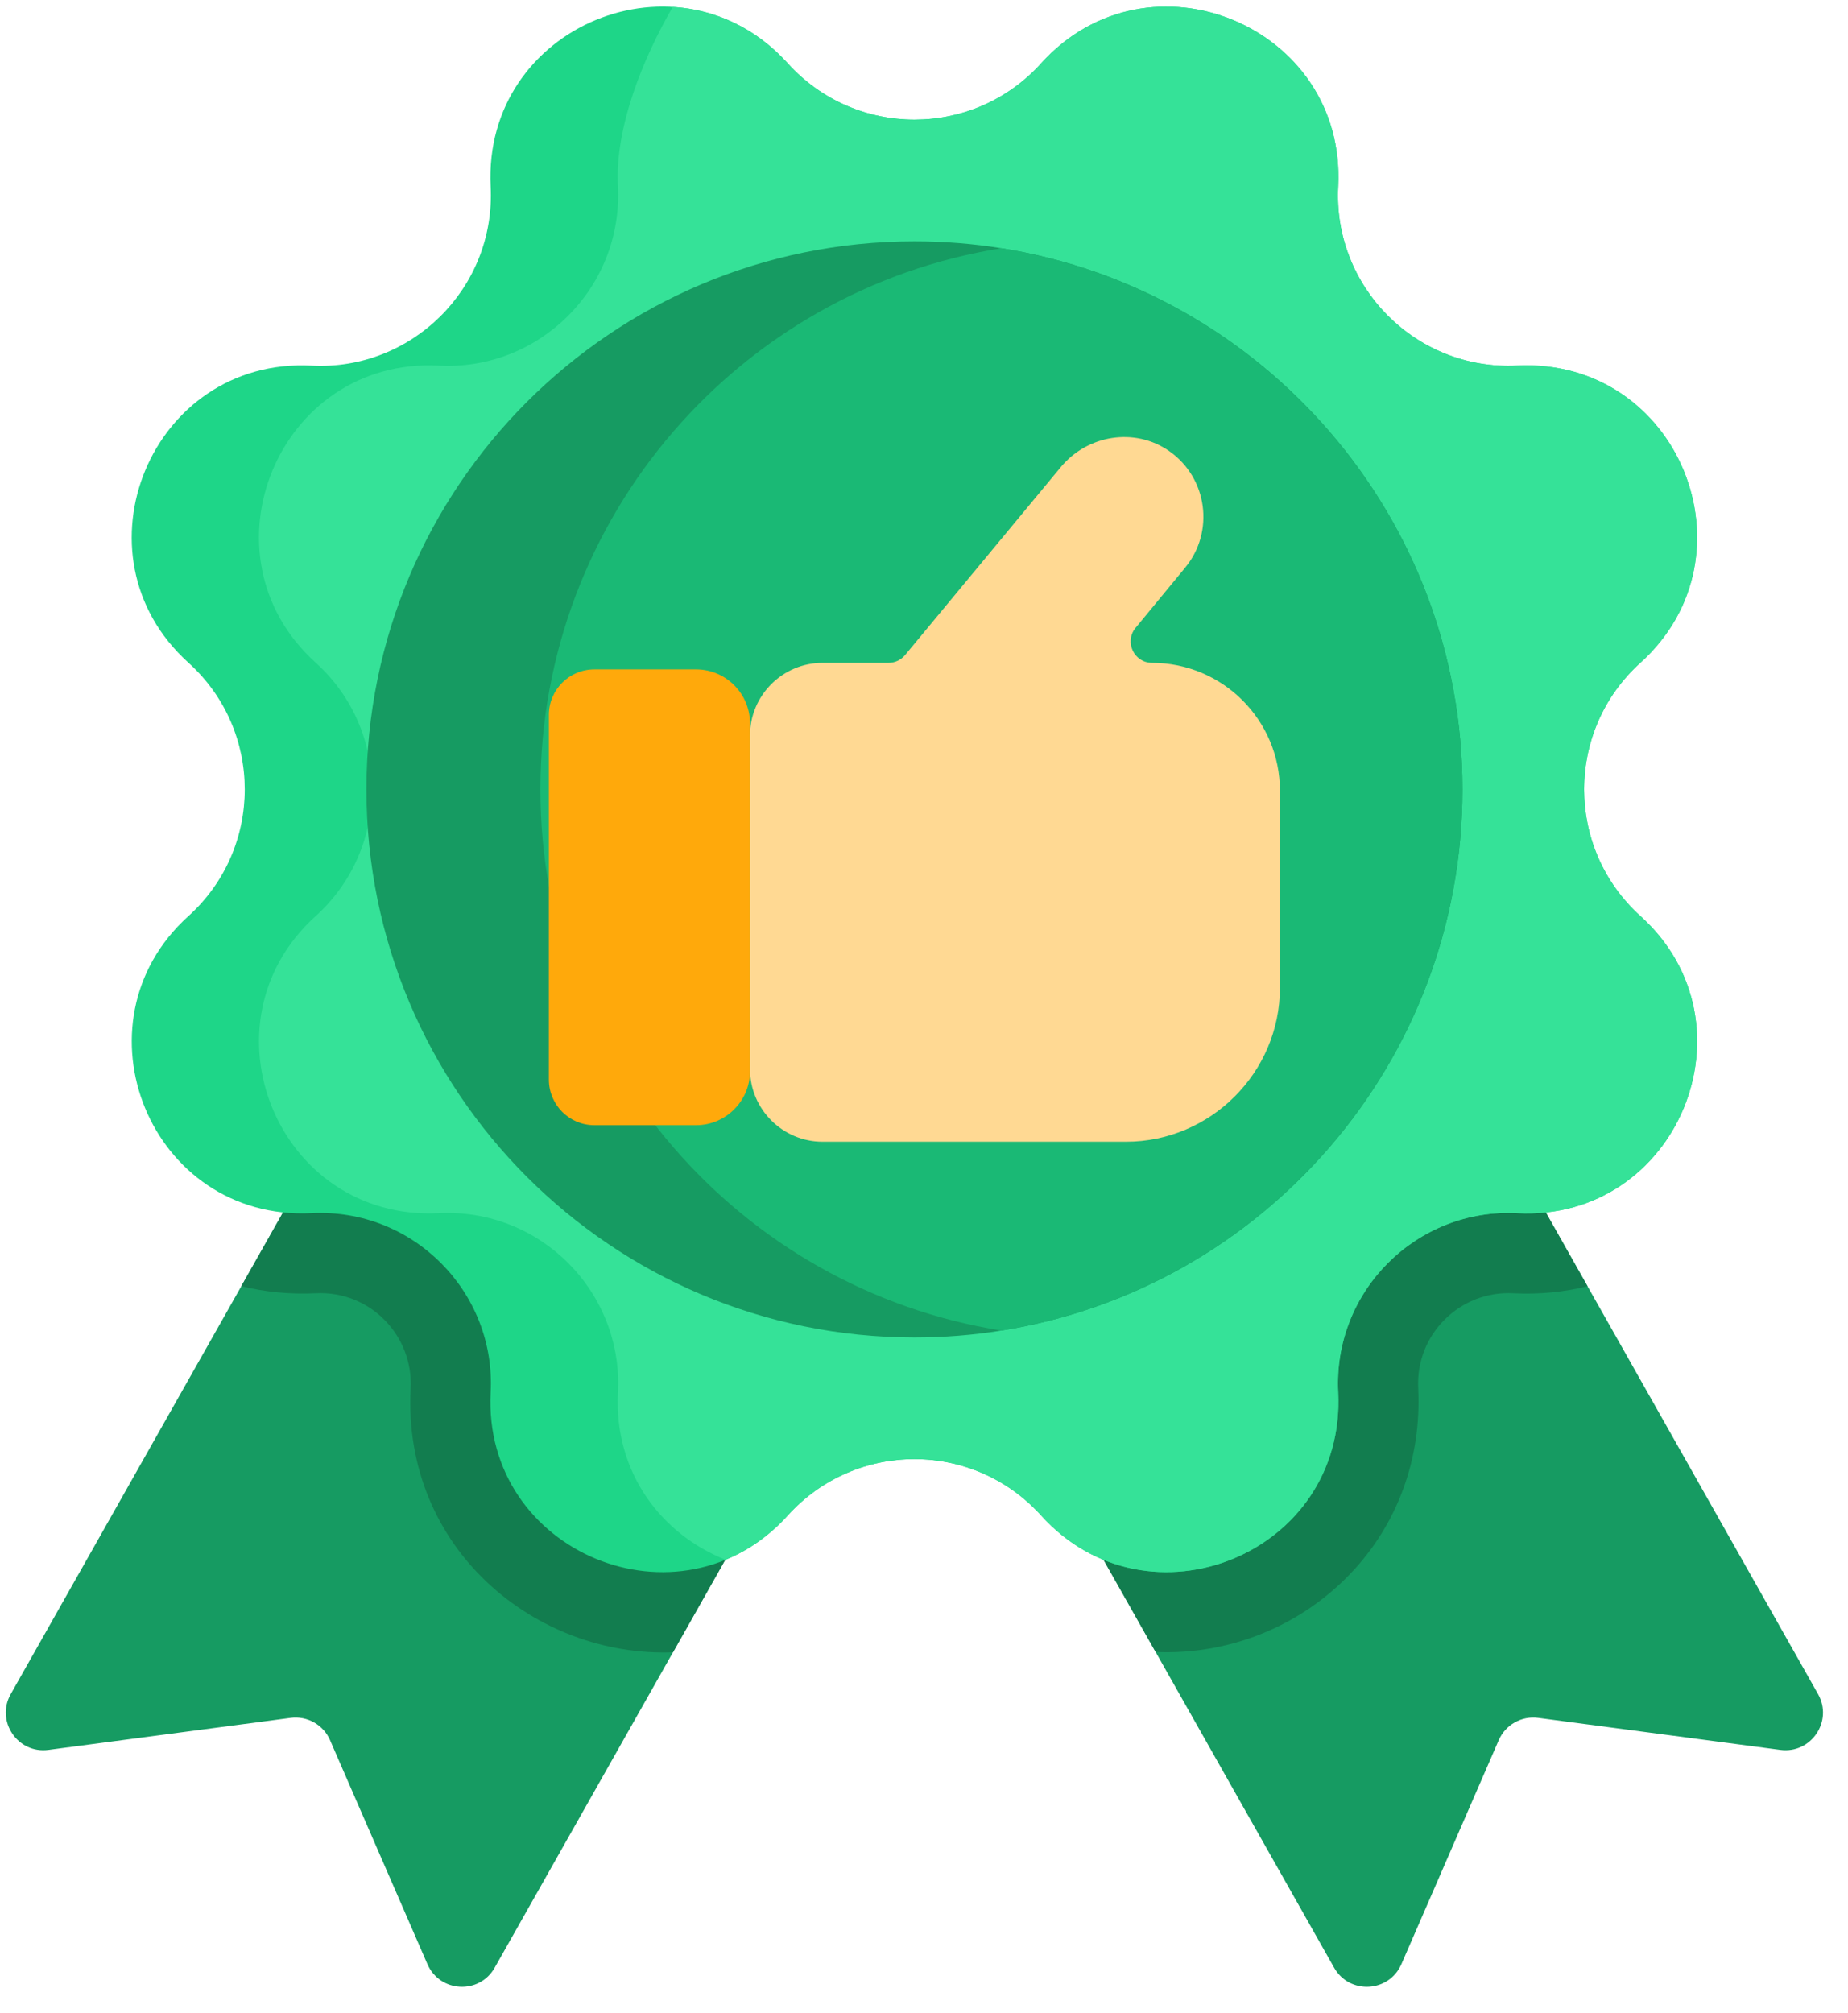
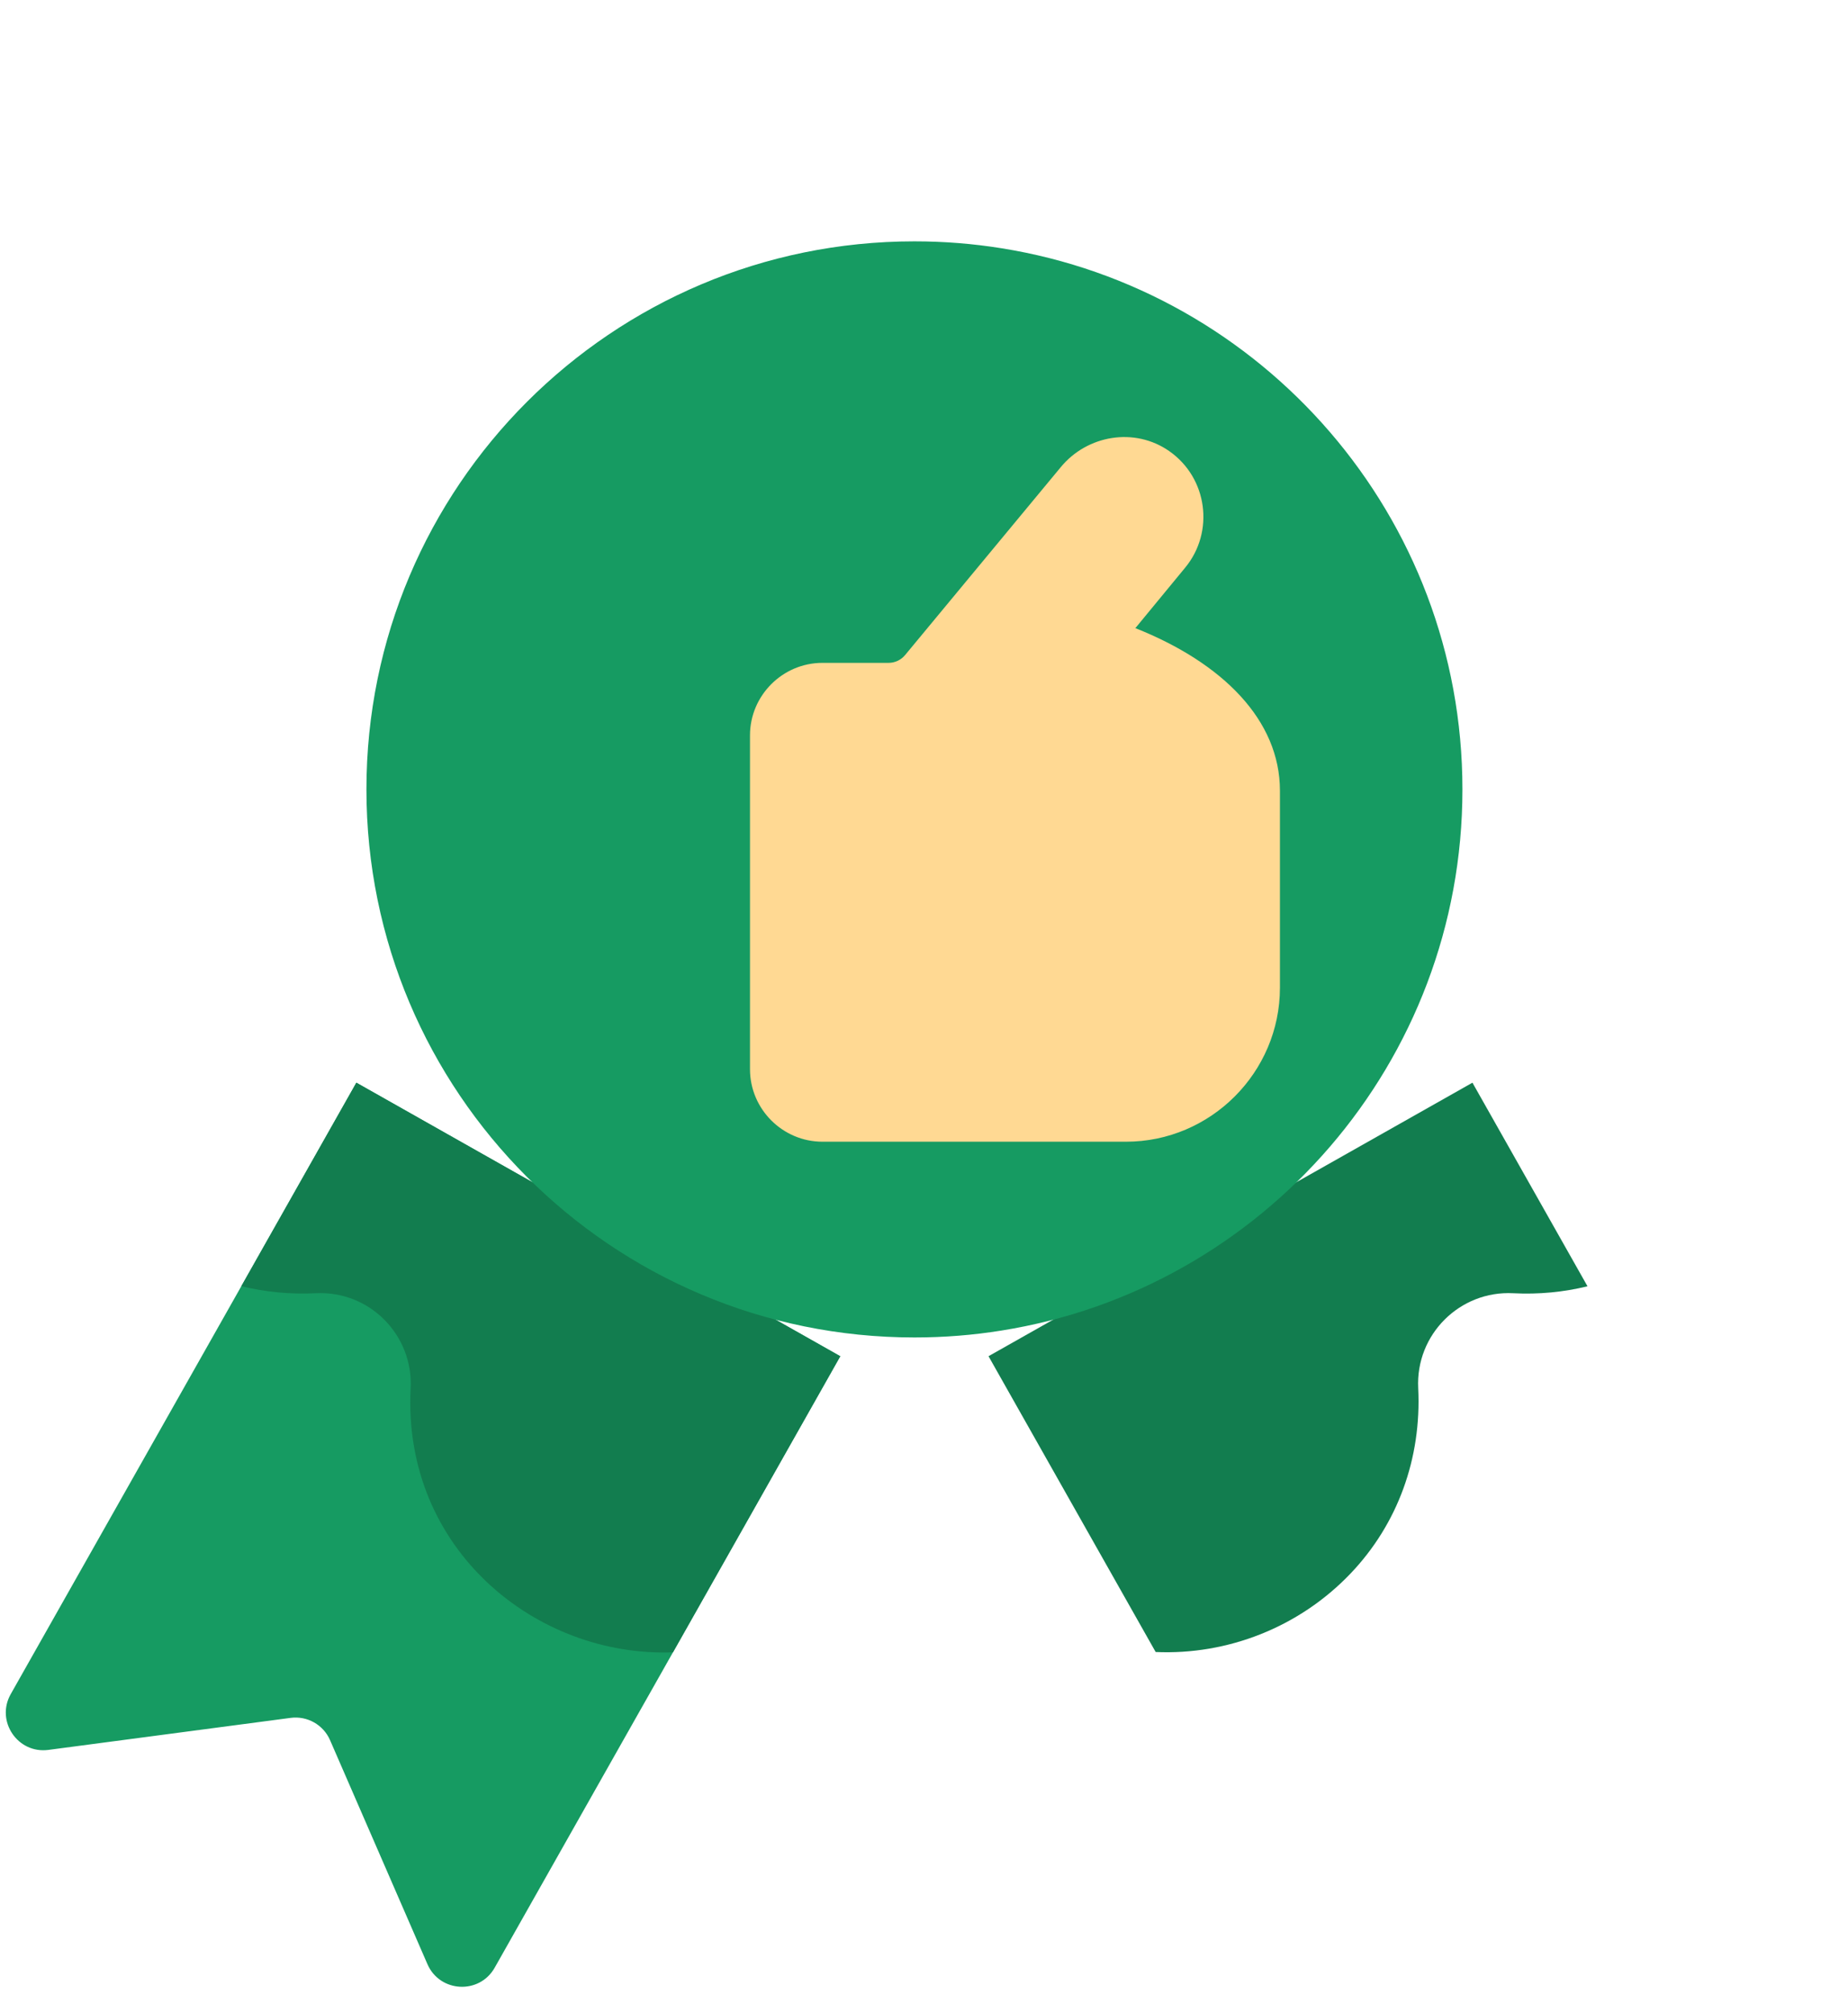
<svg xmlns="http://www.w3.org/2000/svg" width="56" height="61" viewBox="0 0 56 61" fill="none">
  <path d="M25.463 41.095C13.308 62.602 25.231 41.505 14.99 59.623C14.528 60.441 13.328 60.378 12.953 59.516L10.001 52.727C9.798 52.261 9.31 51.986 8.806 52.053L1.468 53.023C0.536 53.147 -0.137 52.151 0.325 51.333C7.124 39.307 3.722 45.326 10.799 32.806L18.131 36.951L25.463 41.095Z" fill="#169B62" />
-   <path d="M53.95 53.023L46.612 52.053C46.108 51.986 45.62 52.261 45.417 52.727L42.466 59.516C42.09 60.378 40.891 60.441 40.428 59.623L35.02 50.058L33.381 47.157L29.955 41.095L37.287 36.951L44.62 32.806C45.097 33.651 54.723 50.678 55.093 51.333C55.555 52.151 54.883 53.147 53.95 53.023Z" fill="#169B62" />
  <path d="M18.131 36.951L25.463 41.095C25.324 41.342 25.903 40.317 20.393 50.066C16.264 50.224 12.193 46.957 12.443 42.066C12.528 40.474 11.217 39.101 9.563 39.186C8.78 39.224 8.025 39.147 7.313 38.972C12.107 30.493 10.433 33.454 10.799 32.806L18.131 36.951Z" fill="#127D4F" />
  <path d="M48.106 38.975C47.39 39.151 46.634 39.226 45.855 39.186C44.244 39.101 42.893 40.43 42.976 42.066C43.08 44.189 42.354 46.178 40.931 47.673C39.368 49.315 37.189 50.152 35.02 50.057L33.381 47.157L29.955 41.094L37.287 36.951L44.62 32.806C44.984 33.452 43.313 30.495 48.106 38.975Z" fill="#127D4F" />
-   <path d="M45.98 36.76C42.947 36.599 40.395 39.108 40.551 42.19C40.791 47.08 34.793 49.513 31.549 45.919C30.522 44.782 29.115 44.212 27.709 44.212C26.304 44.212 24.898 44.782 23.871 45.919C20.61 49.53 14.62 47.05 14.868 42.19C15.03 39.157 12.521 36.604 9.439 36.76C4.549 37 2.116 31.003 5.71 27.758C7.986 25.704 7.985 22.134 5.71 20.081C2.097 16.818 4.581 10.828 9.439 11.078C12.472 11.239 15.025 8.73 14.868 5.649C14.629 0.771 20.617 -1.684 23.871 1.92C25.926 4.195 29.495 4.194 31.549 1.92C34.811 -1.693 40.801 0.79 40.551 5.649C40.39 8.681 42.899 11.234 45.98 11.078C50.87 10.838 53.304 16.835 49.71 20.081C47.434 22.135 47.434 25.704 49.71 27.758C53.322 31.02 50.839 37.01 45.98 36.76Z" fill="#1ED688" />
-   <path d="M45.98 36.76C42.948 36.599 40.395 39.108 40.551 42.189C40.791 47.08 34.794 49.513 31.549 45.919C30.522 44.782 29.116 44.212 27.71 44.212C26.304 44.212 24.898 44.782 23.871 45.919C23.309 46.542 22.665 46.983 21.987 47.262C20.076 46.504 18.599 44.653 18.725 42.189C18.886 39.157 16.377 36.604 13.296 36.76C8.405 37 5.972 31.003 9.566 27.758C10.704 26.731 11.272 25.324 11.272 23.919C11.272 22.513 10.704 21.107 9.566 20.08C5.954 16.818 8.437 10.828 13.296 11.078C16.328 11.239 18.881 8.73 18.725 5.648C18.627 3.872 19.484 1.765 20.387 0.21C21.633 0.285 22.878 0.819 23.871 1.919C25.926 4.195 29.495 4.194 31.549 1.919C34.812 -1.693 40.801 0.79 40.551 5.648C40.39 8.681 42.899 11.234 45.98 11.078C50.871 10.838 53.304 16.835 49.71 20.08C47.434 22.135 47.435 25.704 49.71 27.758C53.322 31.02 50.839 37.01 45.98 36.76Z" fill="#35E298" />
  <path d="M44.316 23.919C44.316 32.193 38.264 39.055 30.346 40.317C29.488 40.455 28.607 40.526 27.71 40.526C18.539 40.526 11.104 33.09 11.104 23.919C11.104 14.748 18.539 7.313 27.71 7.313C28.607 7.313 29.488 7.384 30.346 7.522C38.264 8.784 44.316 15.646 44.316 23.919Z" fill="#169B62" />
-   <path d="M44.316 23.919C44.316 32.193 38.264 39.055 30.346 40.317C22.427 39.055 16.376 32.193 16.376 23.919C16.376 15.646 22.427 8.784 30.346 7.522C38.264 8.784 44.316 15.646 44.316 23.919Z" fill="#1AB975" />
-   <path d="M38.786 23.96V29.929C38.786 32.495 36.687 34.595 34.12 34.595H24.924C23.715 34.595 22.727 33.606 22.727 32.398V22.282C22.727 21.074 23.715 20.085 24.924 20.085H26.927C27.12 20.085 27.304 19.998 27.427 19.849L32.141 14.159C32.95 13.175 34.388 12.94 35.431 13.669C36.599 14.484 36.805 16.119 35.917 17.197L34.405 19.033C34.066 19.456 34.368 20.085 34.911 20.085C37.051 20.085 38.786 21.82 38.786 23.96Z" fill="#FFD993" />
-   <path d="M16.633 32.715V21.662C16.633 20.9 17.25 20.283 18.012 20.283H21.095C21.993 20.283 22.727 21.017 22.727 21.915V32.462C22.727 33.36 21.992 34.094 21.095 34.094H18.012C17.25 34.094 16.633 33.476 16.633 32.715Z" fill="#FFA90B" />
+   <path d="M38.786 23.96V29.929C38.786 32.495 36.687 34.595 34.12 34.595H24.924C23.715 34.595 22.727 33.606 22.727 32.398V22.282C22.727 21.074 23.715 20.085 24.924 20.085H26.927C27.12 20.085 27.304 19.998 27.427 19.849L32.141 14.159C32.95 13.175 34.388 12.94 35.431 13.669C36.599 14.484 36.805 16.119 35.917 17.197L34.405 19.033C37.051 20.085 38.786 21.82 38.786 23.96Z" fill="#FFD993" />
</svg>